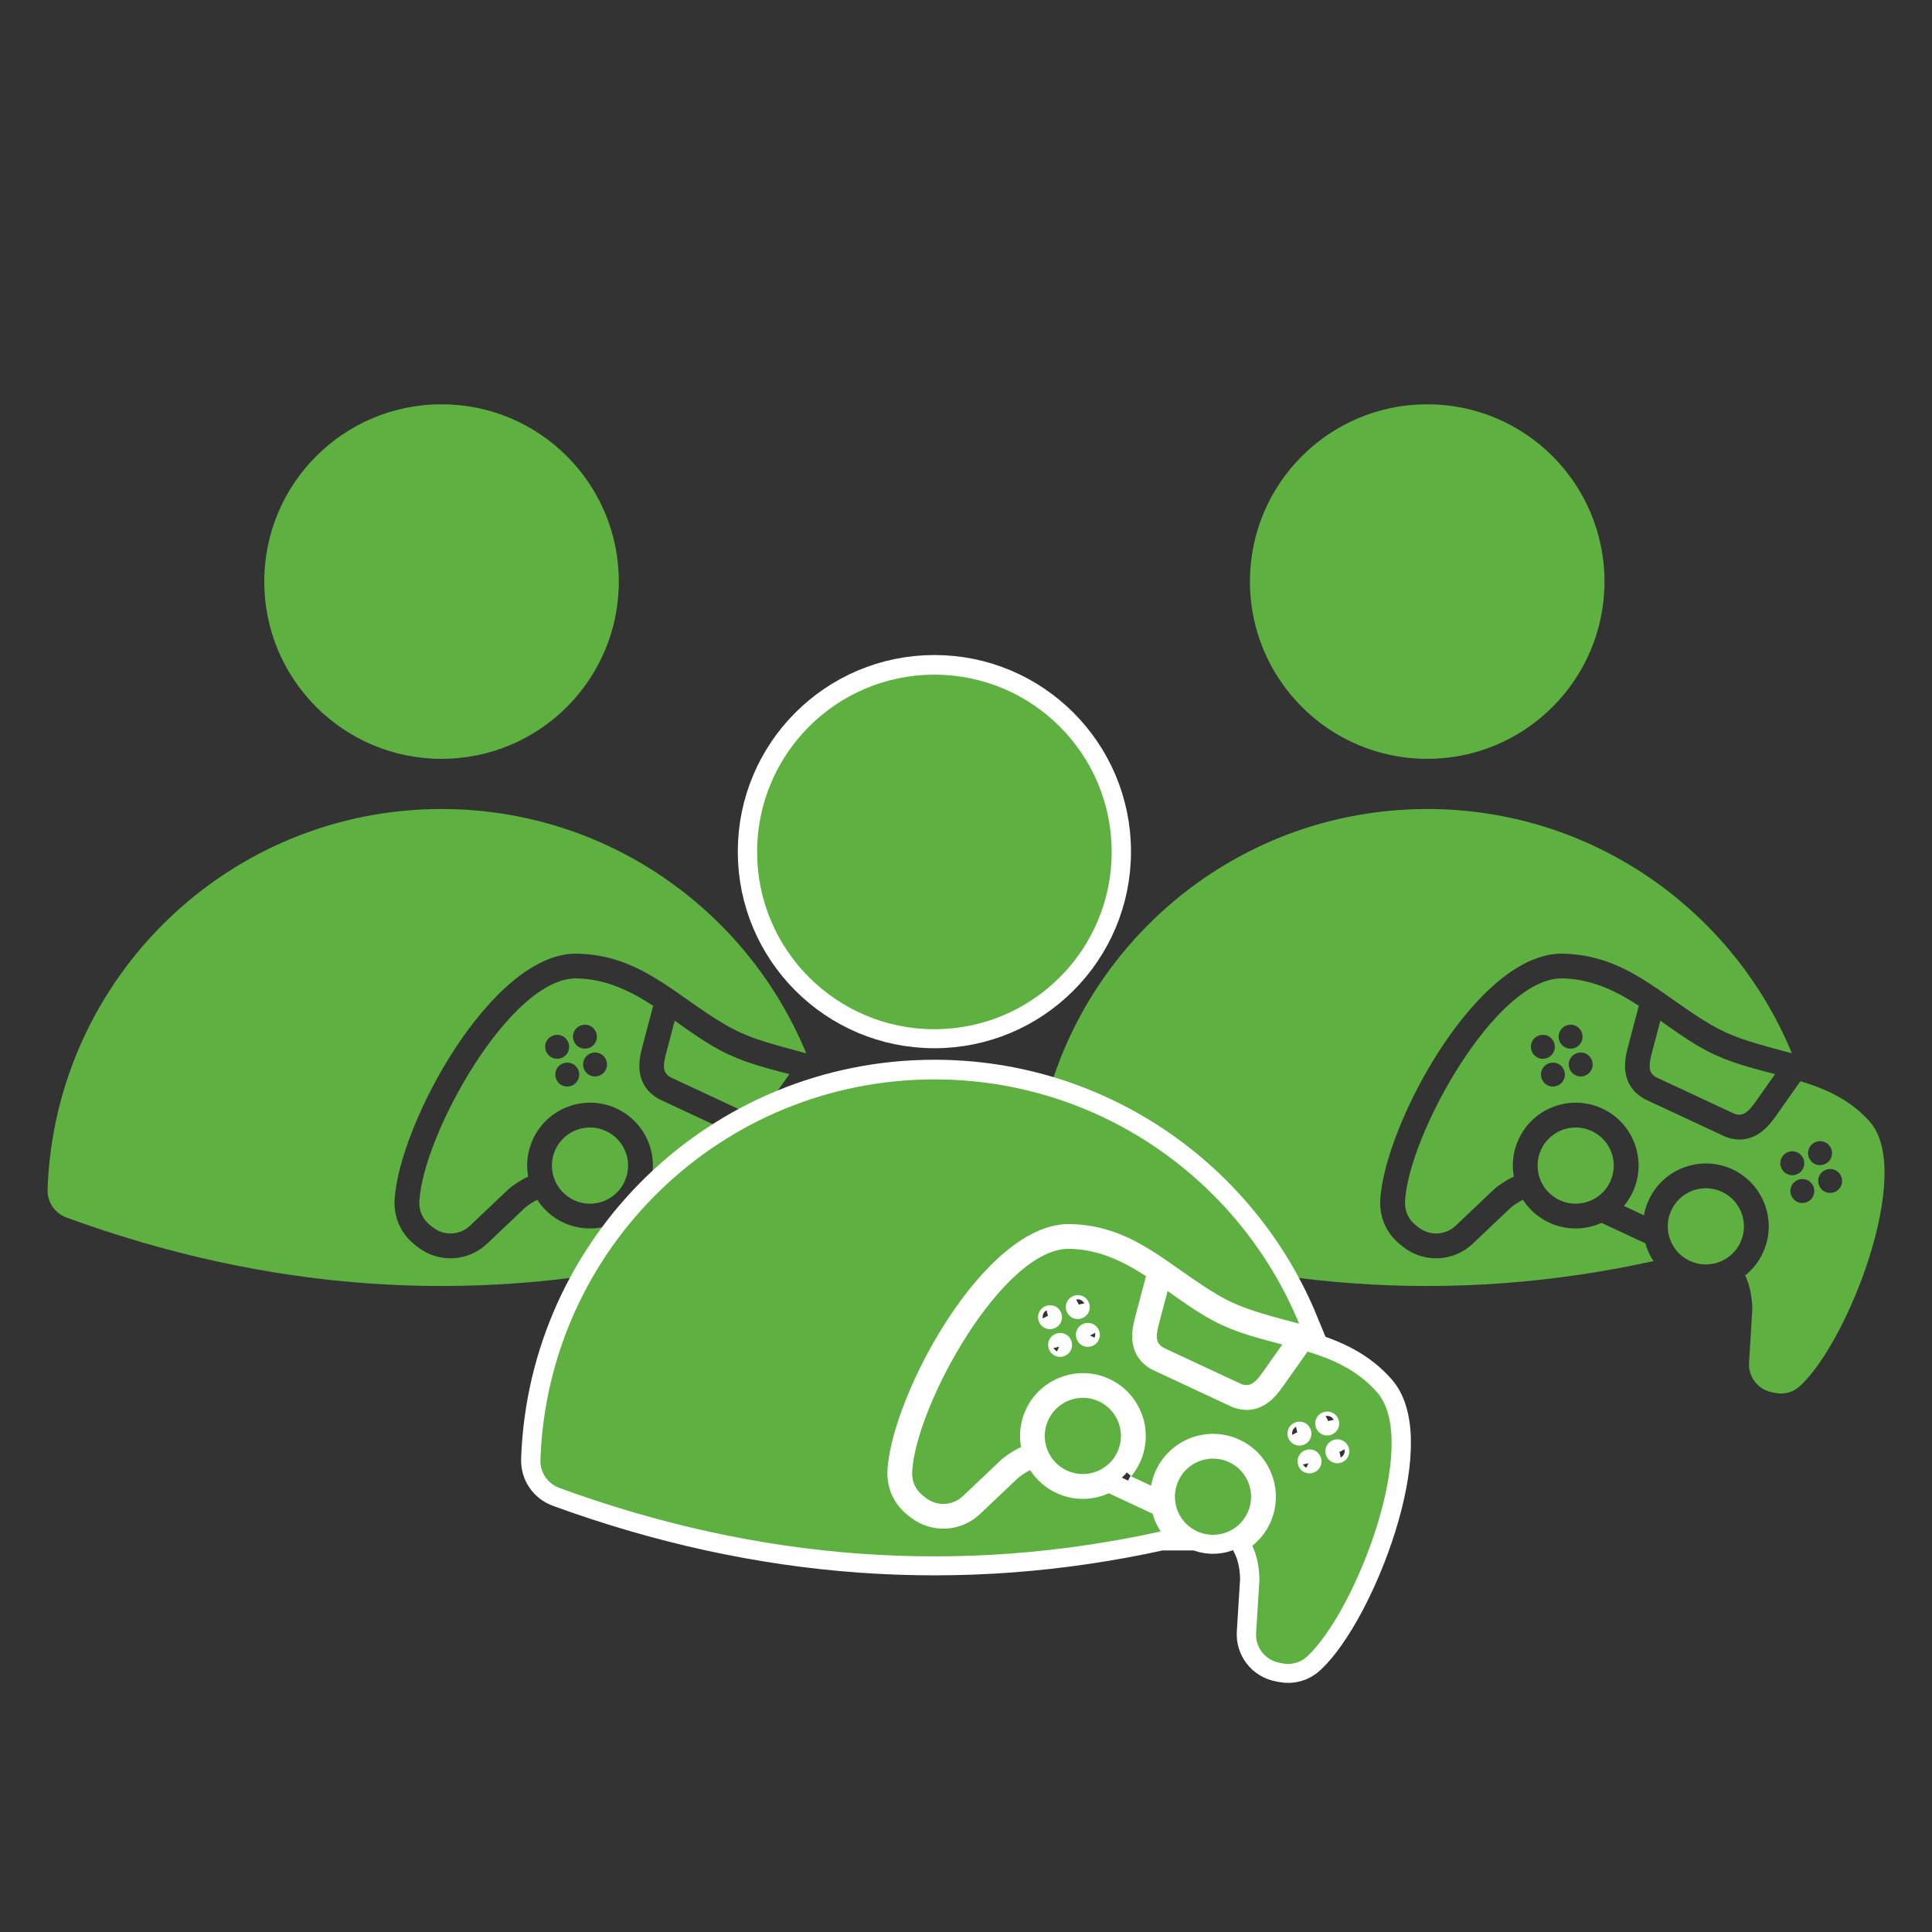
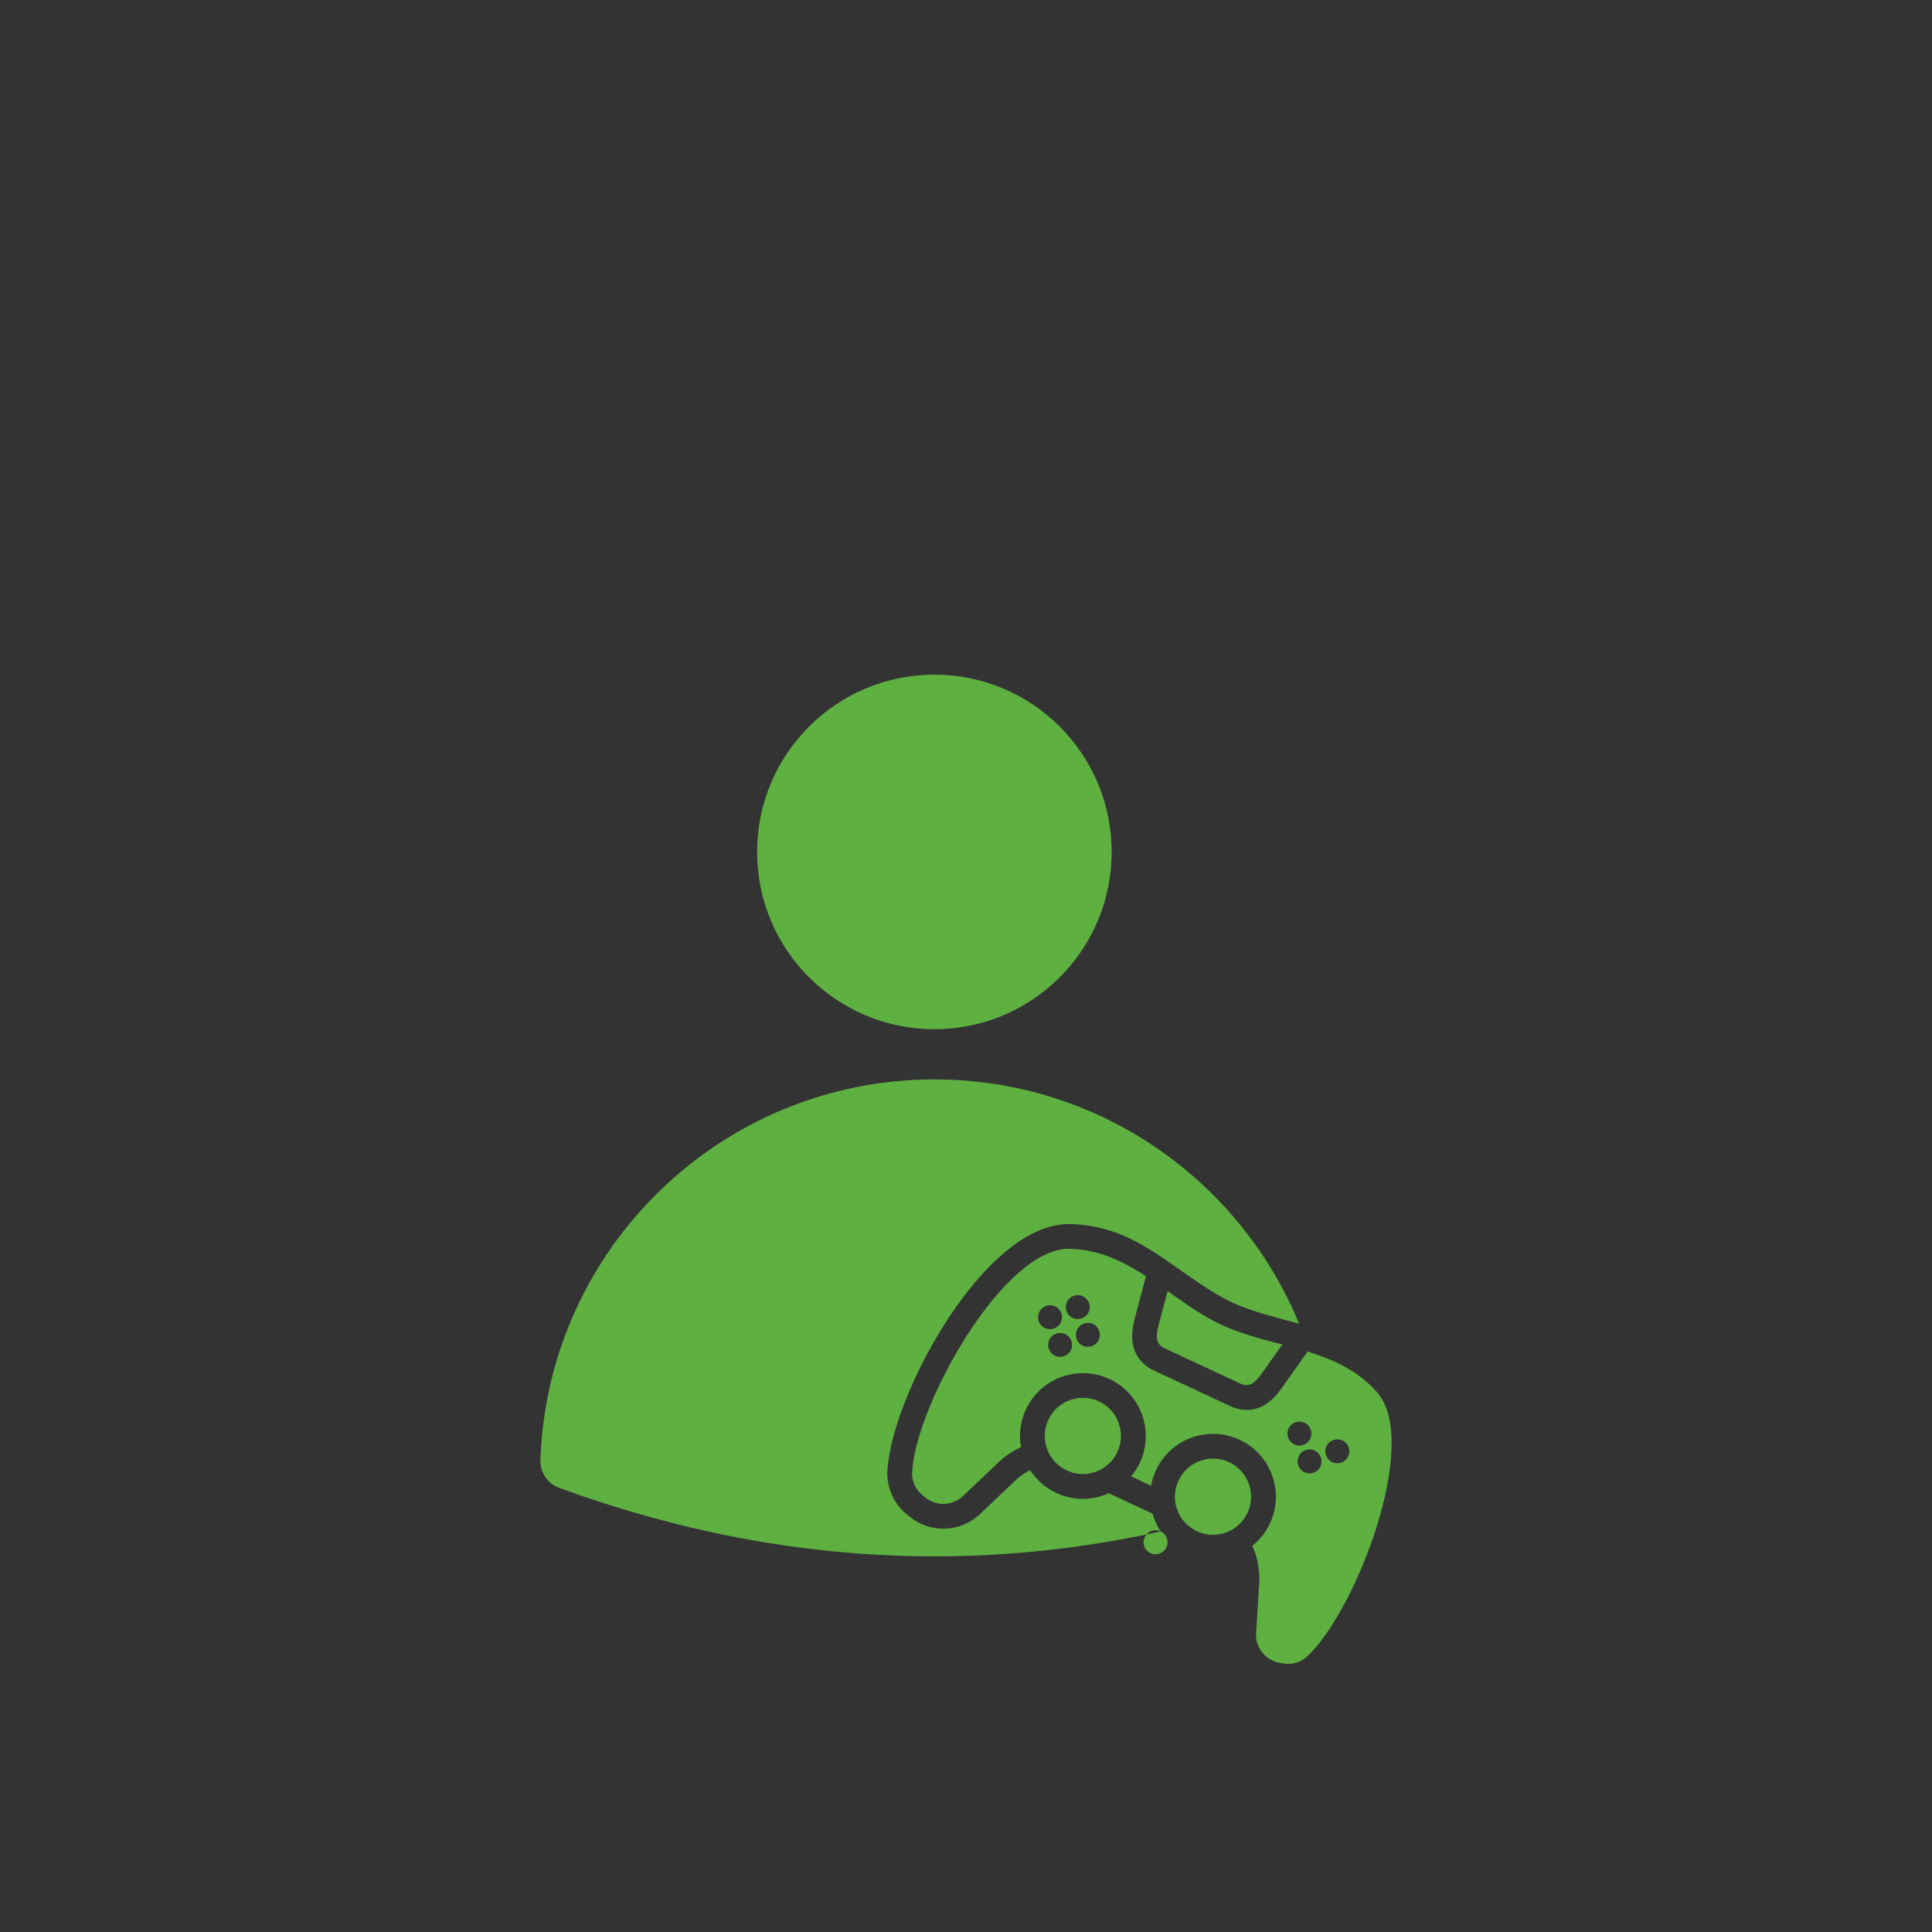
<svg xmlns="http://www.w3.org/2000/svg" id="Layer_1" data-name="Layer 1" viewBox="0 0 500 500">
  <rect x="0" y="0" width="500" height="500" fill="#333333" stroke="none" />
  <defs>
    <style> .cls-1 { stroke: #fff; stroke-miterlimit: 10; stroke-width: 10px; } .cls-1, .cls-2 { fill: #5eb041; fill-rule: evenodd; } .cls-3 { fill: none; } </style>
  </defs>
-   <rect class="cls-3" x="269.4" y="104.55" width="220" height="256" />
  <rect class="cls-3" x=".55" y="104.55" width="220" height="256" />
-   <path class="cls-2" d="M420.26,312.09l4.17,1.95,1.02.48c.24-1.36.67-2.71,1.28-4.03,3.79-8.13,13.5-11.65,21.63-7.86,8.13,3.8,11.66,13.5,7.86,21.63-1.09,2.34-2.68,4.3-4.57,5.82,1.11,2.3,1.72,5.09,1.84,8.34.01.25,0,.46-.01.71l-.83,13.49c-.23,3.71,2.28,6.97,5.93,7.7l.83.17c2.42.48,4.7-.17,6.51-1.85,12.57-11.74,29.35-55.32,18.07-68.24-4.96-5.69-11.31-8.53-18.03-10.6l-6.41,9.08c-1.35,1.92-2.87,3.67-4.84,4.8-2.24,1.29-4.84,1.69-8.01.58l-.3-.13-10.35-4.83-10.35-4.83-.28-.14c-2.88-1.71-4.24-3.97-4.7-6.53-.4-2.24-.03-4.52.57-6.77l2.84-10.74c-5.94-3.85-12.21-6.93-19.8-7.08-17.15-.34-39.79,40.5-40.71,57.68-.14,2.46.84,4.63,2.76,6.17l.67.53c2.9,2.32,7.02,2.16,9.71-.41l9.8-9.3c.18-.17.34-.31.54-.47,1.58-1.23,3.14-2.2,4.68-2.91-.58-3.19-.21-6.59,1.27-9.74,3.79-8.13,13.5-11.66,21.63-7.86,8.13,3.79,11.66,13.49,7.86,21.63-.61,1.31-1.38,2.5-2.27,3.56ZM369.36,104.63c25.34,0,45.88,20.54,45.88,45.88s-20.54,45.88-45.88,45.88-45.88-20.54-45.88-45.88,20.54-45.88,45.88-45.88ZM411.95,292.72c4.94,2.3,7.07,8.17,4.77,13.1s-8.17,7.07-13.1,4.77c-4.94-2.31-7.07-8.17-4.77-13.11,2.3-4.93,8.17-7.06,13.1-4.76ZM445.64,308.44c4.93,2.31,7.07,8.18,4.77,13.11s-8.17,7.07-13.1,4.76c-4.94-2.3-7.07-8.17-4.77-13.1s8.17-7.07,13.1-4.77ZM427.91,326.37c-51.85,11.42-103.7,7.67-155.55-11.25-3.13-1.14-5.07-4.03-4.96-7.35,1.91-54.66,46.83-98.4,101.96-98.4,42.6,0,79.1,26.13,94.38,63.22-4.34-1.18-8.81-2.29-13.32-3.87-2.69-.95-5.21-2.11-7.67-3.55-12.98-7.61-21.92-18.04-38.3-18.36-22.16-.44-46.2,44.47-47.24,63.74-.24,4.5,1.63,8.7,5.15,11.52l.67.54c5.4,4.32,13.13,4,18.14-.76l9.8-9.3s.05-.04.07-.06c.92-.72,1.97-1.44,3.09-1.99,1.6,2.48,3.9,4.56,6.77,5.9,4.46,2.08,9.4,1.96,13.58.08l11.33,5.29c.46,1.63,1.17,3.19,2.1,4.61ZM472.34,295.63c1.55.72,2.22,2.57,1.5,4.12-.73,1.55-2.57,2.22-4.13,1.5-1.55-.73-2.22-2.57-1.49-4.13.72-1.55,2.57-2.22,4.12-1.49ZM407.78,265.49c1.55.72,2.22,2.57,1.5,4.12s-2.57,2.22-4.12,1.49c-1.55-.72-2.22-2.57-1.49-4.12.72-1.55,2.56-2.22,4.11-1.49ZM411.89,276.8c-.72,1.55-2.57,2.22-4.11,1.49-1.56-.72-2.22-2.57-1.5-4.11.72-1.55,2.57-2.22,4.12-1.5s2.22,2.57,1.49,4.12ZM402.1,272.23c-.72,1.55-2.57,2.22-4.12,1.49s-2.22-2.57-1.5-4.12,2.57-2.22,4.13-1.49c1.55.72,2.22,2.57,1.49,4.12ZM403.21,275.3c1.55.72,2.22,2.57,1.49,4.11-.72,1.55-2.57,2.22-4.11,1.5-1.55-.72-2.22-2.57-1.5-4.12s2.57-2.22,4.12-1.49ZM476.45,306.94c-.72,1.55-2.57,2.22-4.12,1.5s-2.22-2.57-1.5-4.12c.73-1.55,2.57-2.22,4.12-1.49,1.55.72,2.22,2.56,1.5,4.11ZM466.65,302.36c-.72,1.55-2.57,2.22-4.12,1.49s-2.22-2.57-1.5-4.12,2.57-2.22,4.12-1.49,2.22,2.57,1.5,4.12ZM467.76,305.43c1.55.72,2.22,2.57,1.49,4.12-.72,1.55-2.57,2.22-4.11,1.49-1.56-.72-2.23-2.57-1.5-4.12.72-1.55,2.57-2.22,4.12-1.49ZM459.4,277.97l-5.1,7.23c-.89,1.26-1.81,2.36-2.78,2.92-.68.39-1.52.5-2.61.15l-10.17-4.75-10.15-4.73c-1-.61-1.46-1.33-1.6-2.1-.19-1.1.07-2.52.46-4.02l2.26-8.52c3.21,2.28,6.42,4.58,9.78,6.56,2.86,1.68,5.67,2.97,8.79,4.07,3.61,1.27,7.37,2.22,11.1,3.21Z" />
-   <path class="cls-2" d="M165.17,312.09l4.17,1.95,1.02.48c.24-1.36.67-2.71,1.28-4.03,3.79-8.13,13.5-11.65,21.63-7.86,8.13,3.8,11.66,13.5,7.86,21.63-1.09,2.34-2.68,4.3-4.57,5.82,1.11,2.3,1.72,5.09,1.84,8.34.01.25,0,.46-.01.71l-.83,13.49c-.23,3.71,2.28,6.97,5.93,7.7l.83.17c2.42.48,4.7-.17,6.51-1.85,12.57-11.74,29.35-55.32,18.07-68.24-4.96-5.69-11.31-8.53-18.03-10.6l-6.41,9.08c-1.35,1.92-2.87,3.67-4.84,4.8-2.24,1.29-4.84,1.69-8.01.58l-.3-.13-10.35-4.83-10.35-4.83-.28-.14c-2.88-1.71-4.24-3.97-4.7-6.53-.4-2.24-.03-4.52.57-6.77l2.84-10.74c-5.94-3.85-12.21-6.93-19.8-7.08-17.15-.34-39.79,40.5-40.71,57.68-.14,2.46.84,4.63,2.76,6.17l.67.53c2.9,2.32,7.02,2.16,9.71-.41l9.8-9.3c.18-.17.34-.31.54-.47,1.58-1.23,3.14-2.2,4.68-2.91-.58-3.19-.21-6.59,1.27-9.74,3.79-8.13,13.5-11.66,21.63-7.86,8.13,3.79,11.66,13.49,7.86,21.63-.61,1.31-1.38,2.5-2.27,3.56ZM114.27,104.63c25.34,0,45.88,20.54,45.88,45.88,0,25.33-20.54,45.88-45.88,45.88s-45.88-20.54-45.88-45.88c0-25.34,20.54-45.88,45.88-45.88ZM156.86,292.72c4.94,2.3,7.07,8.17,4.77,13.1s-8.17,7.07-13.1,4.77c-4.94-2.31-7.07-8.17-4.77-13.11,2.3-4.93,8.17-7.06,13.1-4.76ZM190.55,308.44c4.93,2.31,7.07,8.18,4.77,13.11-2.3,4.93-8.17,7.07-13.1,4.76-4.94-2.3-7.07-8.17-4.77-13.1s8.17-7.07,13.1-4.77ZM172.82,326.37c-51.85,11.42-103.7,7.67-155.55-11.25-3.13-1.14-5.07-4.03-4.96-7.35,1.91-54.66,46.83-98.4,101.96-98.4,42.6,0,79.1,26.13,94.38,63.22-4.34-1.18-8.81-2.29-13.32-3.87-2.69-.95-5.21-2.11-7.67-3.55-12.98-7.61-21.92-18.04-38.3-18.36-22.16-.44-46.2,44.47-47.24,63.74-.24,4.5,1.63,8.7,5.15,11.52l.67.54c5.4,4.32,13.13,4,18.14-.76l9.8-9.3s.05-.04.07-.06c.92-.72,1.97-1.44,3.09-1.99,1.6,2.48,3.9,4.56,6.77,5.9,4.46,2.08,9.4,1.96,13.58.08l11.33,5.29c.46,1.63,1.17,3.19,2.1,4.61ZM217.24,295.63c1.55.72,2.22,2.57,1.5,4.12-.73,1.55-2.57,2.22-4.13,1.5-1.55-.73-2.22-2.57-1.49-4.13.72-1.55,2.57-2.22,4.12-1.49ZM152.69,265.49c1.55.72,2.22,2.57,1.5,4.12s-2.57,2.22-4.12,1.49c-1.55-.72-2.22-2.57-1.49-4.12.72-1.55,2.56-2.22,4.11-1.49ZM156.8,276.8c-.72,1.55-2.57,2.22-4.11,1.49-1.56-.72-2.22-2.57-1.5-4.11.72-1.55,2.57-2.22,4.12-1.5s2.22,2.57,1.49,4.12ZM147,272.23c-.72,1.55-2.57,2.22-4.12,1.49s-2.22-2.57-1.5-4.12,2.57-2.22,4.13-1.49c1.55.72,2.22,2.57,1.49,4.12ZM148.12,275.3c1.55.72,2.22,2.57,1.49,4.11-.72,1.55-2.57,2.22-4.11,1.5-1.55-.72-2.22-2.57-1.5-4.12s2.57-2.22,4.12-1.49ZM221.35,306.94c-.72,1.55-2.57,2.22-4.12,1.5s-2.22-2.57-1.5-4.12c.73-1.55,2.57-2.22,4.12-1.49,1.55.72,2.22,2.56,1.5,4.11ZM211.56,302.36c-.72,1.55-2.57,2.22-4.12,1.49s-2.22-2.57-1.5-4.12,2.57-2.22,4.12-1.49,2.22,2.57,1.5,4.12ZM212.67,305.43c1.55.72,2.22,2.57,1.49,4.12-.72,1.55-2.57,2.22-4.11,1.49-1.56-.72-2.23-2.57-1.5-4.12.72-1.55,2.57-2.22,4.12-1.49ZM204.31,277.97l-5.1,7.23c-.89,1.26-1.81,2.36-2.78,2.92-.68.39-1.52.5-2.61.15l-10.17-4.75-10.15-4.73c-1-.61-1.46-1.33-1.6-2.1-.19-1.1.07-2.52.46-4.02l2.26-8.52c3.21,2.28,6.42,4.58,9.78,6.56,2.86,1.68,5.67,2.97,8.79,4.07,3.61,1.27,7.37,2.22,11.1,3.21Z" />
-   <rect class="cls-3" x="140" y="174.43" width="220" height="256" />
-   <path class="cls-1" d="M292.71,381.98l4.17,1.95,1.02.48c.24-1.36.66-2.71,1.28-4.03,3.79-8.13,13.49-11.66,21.63-7.86,8.13,3.79,11.65,13.5,7.86,21.63-1.09,2.34-2.68,4.3-4.58,5.81,1.11,2.31,1.73,5.09,1.84,8.34.01.26,0,.47-.01.72l-.84,13.48c-.23,3.71,2.28,6.97,5.93,7.71l.84.17c2.41.48,4.7-.17,6.5-1.84,12.58-11.74,29.35-55.32,18.08-68.25-4.96-5.69-11.31-8.53-18.03-10.6l-6.41,9.08c-1.35,1.92-2.86,3.67-4.83,4.8-2.24,1.28-4.84,1.69-8.01.58l-.3-.13-10.35-4.83-10.35-4.83-.28-.14c-2.89-1.71-4.24-3.97-4.7-6.53-.4-2.24-.03-4.52.56-6.78l2.85-10.73c-5.94-3.85-12.21-6.93-19.8-7.08-17.15-.34-39.79,40.5-40.71,57.68-.14,2.45.83,4.63,2.76,6.17l.67.54c2.91,2.32,7.02,2.15,9.72-.41l9.8-9.3c.18-.17.34-.31.54-.46,1.57-1.23,3.14-2.2,4.68-2.91-.57-3.2-.21-6.59,1.27-9.75,3.8-8.13,13.5-11.65,21.63-7.86,8.13,3.8,11.65,13.5,7.86,21.63-.61,1.31-1.38,2.5-2.27,3.56ZM241.82,174.52c25.33,0,45.88,20.54,45.88,45.88s-20.54,45.88-45.88,45.88-45.88-20.54-45.88-45.88,20.54-45.88,45.88-45.88ZM284.41,362.6c4.93,2.31,7.07,8.17,4.76,13.1-2.3,4.94-8.17,7.07-13.1,4.77s-7.06-8.17-4.76-13.1,8.17-7.07,13.1-4.77ZM318.09,378.33c4.93,2.3,7.07,8.17,4.77,13.1-2.31,4.94-8.17,7.07-13.11,4.77-4.93-2.3-7.06-8.17-4.76-13.1,2.3-4.94,8.17-7.07,13.1-4.77ZM300.37,396.25c-51.84,11.42-103.7,7.67-155.55-11.24-3.12-1.14-5.07-4.03-4.96-7.35,1.91-54.67,46.83-98.4,101.97-98.4,42.6,0,79.1,26.12,94.38,63.22-4.34-1.17-8.81-2.28-13.33-3.87-2.69-.94-5.21-2.1-7.67-3.55-12.98-7.62-21.92-18.04-38.3-18.36-22.16-.44-46.2,44.47-47.24,63.74-.24,4.51,1.64,8.7,5.16,11.52l.67.53c5.39,4.32,13.12,4,18.14-.76l9.8-9.3s.04-.04.07-.06c.92-.72,1.97-1.44,3.09-1.99,1.6,2.48,3.9,4.56,6.77,5.91,4.46,2.08,9.4,1.96,13.58.07l11.33,5.29c.45,1.63,1.16,3.19,2.1,4.6ZM344.79,365.52c1.55.72,2.22,2.57,1.49,4.12s-2.57,2.22-4.12,1.49-2.22-2.57-1.49-4.12c.72-1.55,2.57-2.22,4.12-1.49ZM280.24,335.38c1.55.72,2.22,2.57,1.5,4.11-.73,1.55-2.57,2.22-4.12,1.5-1.55-.72-2.22-2.57-1.5-4.12s2.57-2.22,4.12-1.49ZM284.35,346.68c-.72,1.55-2.57,2.22-4.12,1.5s-2.22-2.57-1.5-4.12,2.57-2.22,4.13-1.49c1.55.72,2.22,2.57,1.49,4.11ZM274.55,342.11c-.72,1.55-2.56,2.22-4.11,1.49-1.55-.72-2.22-2.57-1.5-4.11.72-1.55,2.57-2.22,4.12-1.5s2.22,2.57,1.49,4.12ZM275.67,345.18c1.55.72,2.22,2.57,1.49,4.12s-2.57,2.22-4.12,1.49-2.22-2.57-1.5-4.11c.72-1.55,2.57-2.22,4.13-1.5ZM348.9,376.83c-.72,1.55-2.56,2.22-4.11,1.49s-2.22-2.57-1.5-4.11c.72-1.56,2.57-2.22,4.12-1.5s2.22,2.57,1.49,4.12ZM339.1,372.25c-.72,1.55-2.57,2.22-4.12,1.5-1.55-.73-2.22-2.57-1.49-4.12.72-1.55,2.57-2.22,4.12-1.5s2.22,2.57,1.49,4.12ZM340.22,375.31c1.55.73,2.22,2.57,1.49,4.12-.72,1.55-2.57,2.22-4.12,1.5s-2.22-2.57-1.5-4.12c.72-1.55,2.57-2.22,4.13-1.5ZM331.86,347.86l-5.1,7.22c-.88,1.26-1.8,2.36-2.78,2.92-.68.39-1.52.5-2.61.15l-10.17-4.74-10.15-4.74c-.99-.61-1.46-1.33-1.59-2.1-.2-1.1.06-2.53.46-4.02l2.26-8.53c3.21,2.28,6.42,4.58,9.78,6.56,2.85,1.68,5.67,2.97,8.79,4.07,3.61,1.27,7.37,2.23,11.11,3.21Z" />
-   <path class="cls-2" d="M292.71,382.07l4.17,1.95,1.02.48c.24-1.36.66-2.71,1.28-4.03,3.79-8.13,13.49-11.66,21.63-7.86,8.13,3.79,11.65,13.5,7.86,21.63-1.09,2.34-2.68,4.3-4.58,5.81,1.11,2.31,1.73,5.09,1.84,8.34.01.26,0,.47-.01.72l-.84,13.48c-.23,3.71,2.28,6.97,5.93,7.71l.84.17c2.41.48,4.7-.17,6.5-1.84,12.58-11.74,29.35-55.32,18.08-68.25-4.96-5.69-11.31-8.53-18.03-10.6l-6.41,9.08c-1.35,1.92-2.86,3.67-4.83,4.8-2.24,1.28-4.84,1.69-8.01.58l-.3-.13-10.35-4.83-10.35-4.83-.28-.14c-2.89-1.71-4.24-3.97-4.7-6.53-.4-2.24-.03-4.52.56-6.78l2.85-10.73c-5.94-3.85-12.21-6.93-19.8-7.08-17.15-.34-39.79,40.5-40.71,57.68-.14,2.45.83,4.63,2.76,6.17l.67.54c2.91,2.32,7.02,2.15,9.72-.41l9.8-9.3c.18-.17.34-.31.54-.46,1.57-1.23,3.14-2.2,4.68-2.91-.57-3.2-.21-6.59,1.27-9.75,3.8-8.13,13.5-11.65,21.63-7.86,8.13,3.8,11.65,13.5,7.86,21.63-.61,1.31-1.38,2.5-2.27,3.56ZM241.82,174.6c25.33,0,45.88,20.54,45.88,45.88s-20.54,45.88-45.88,45.88-45.88-20.54-45.88-45.88,20.54-45.88,45.88-45.88ZM284.41,362.68c4.93,2.31,7.07,8.17,4.76,13.1-2.3,4.94-8.17,7.07-13.1,4.77s-7.06-8.17-4.76-13.1,8.17-7.07,13.1-4.77ZM318.09,378.41c4.93,2.3,7.07,8.17,4.77,13.1-2.31,4.94-8.17,7.07-13.11,4.77-4.93-2.3-7.06-8.17-4.76-13.1,2.3-4.94,8.17-7.07,13.1-4.77ZM300.37,396.34c-51.84,11.42-103.7,7.67-155.55-11.24-3.12-1.14-5.07-4.03-4.96-7.35,1.91-54.67,46.83-98.4,101.97-98.4,42.6,0,79.1,26.12,94.38,63.22-4.34-1.17-8.81-2.28-13.33-3.87-2.69-.94-5.21-2.1-7.67-3.55-12.98-7.62-21.92-18.04-38.3-18.36-22.16-.44-46.2,44.47-47.24,63.74-.24,4.51,1.64,8.7,5.16,11.52l.67.53c5.39,4.32,13.12,4,18.14-.76l9.8-9.3s.04-.04.07-.06c.92-.72,1.97-1.44,3.09-1.99,1.6,2.48,3.9,4.56,6.77,5.91,4.46,2.08,9.4,1.96,13.58.07l11.33,5.29c.45,1.63,1.16,3.19,2.1,4.6ZM344.79,365.6c1.55.72,2.22,2.57,1.49,4.12s-2.57,2.22-4.12,1.49-2.22-2.57-1.49-4.12c.72-1.55,2.57-2.22,4.12-1.49ZM280.24,335.47c1.55.72,2.22,2.57,1.5,4.11-.73,1.55-2.57,2.22-4.12,1.5-1.55-.72-2.22-2.57-1.5-4.12s2.57-2.22,4.12-1.49ZM284.35,346.77c-.72,1.55-2.57,2.22-4.12,1.5s-2.22-2.57-1.5-4.12,2.57-2.22,4.13-1.49c1.55.72,2.22,2.57,1.49,4.11ZM274.55,342.2c-.72,1.55-2.56,2.22-4.11,1.49-1.55-.72-2.22-2.57-1.5-4.11.72-1.55,2.57-2.22,4.12-1.5s2.22,2.57,1.49,4.12ZM275.67,345.26c1.55.72,2.22,2.57,1.49,4.12s-2.57,2.22-4.12,1.49-2.22-2.57-1.5-4.11c.72-1.55,2.57-2.22,4.13-1.5ZM348.9,376.91c-.72,1.55-2.56,2.22-4.11,1.49s-2.22-2.57-1.5-4.11c.72-1.56,2.57-2.22,4.12-1.5s2.22,2.57,1.49,4.12ZM339.1,372.33c-.72,1.55-2.57,2.22-4.12,1.5-1.55-.73-2.22-2.57-1.49-4.12.72-1.55,2.57-2.22,4.12-1.5s2.22,2.57,1.49,4.12ZM340.22,375.4c1.55.73,2.22,2.57,1.49,4.12-.72,1.55-2.57,2.22-4.12,1.5s-2.22-2.57-1.5-4.12c.72-1.55,2.57-2.22,4.13-1.5ZM331.86,347.95l-5.1,7.22c-.88,1.26-1.8,2.36-2.78,2.92-.68.39-1.52.5-2.61.15l-10.17-4.74-10.15-4.74c-.99-.61-1.46-1.33-1.59-2.1-.2-1.1.06-2.53.46-4.02l2.26-8.53c3.21,2.28,6.42,4.58,9.78,6.56,2.85,1.68,5.67,2.97,8.79,4.07,3.61,1.27,7.37,2.23,11.11,3.21Z" />
+   <path class="cls-2" d="M292.71,382.07l4.17,1.95,1.02.48c.24-1.36.66-2.71,1.28-4.03,3.79-8.13,13.49-11.66,21.63-7.86,8.13,3.79,11.65,13.5,7.86,21.63-1.09,2.34-2.68,4.3-4.58,5.81,1.11,2.31,1.73,5.09,1.84,8.34.01.26,0,.47-.01.72l-.84,13.48c-.23,3.71,2.28,6.97,5.93,7.71l.84.17c2.41.48,4.7-.17,6.5-1.84,12.58-11.74,29.35-55.32,18.08-68.25-4.96-5.69-11.31-8.53-18.03-10.6l-6.41,9.08c-1.35,1.92-2.86,3.67-4.83,4.8-2.24,1.28-4.84,1.69-8.01.58l-.3-.13-10.35-4.83-10.35-4.83-.28-.14c-2.89-1.71-4.24-3.97-4.7-6.53-.4-2.24-.03-4.52.56-6.78l2.85-10.73c-5.94-3.85-12.21-6.93-19.8-7.08-17.15-.34-39.79,40.5-40.71,57.68-.14,2.45.83,4.63,2.76,6.17l.67.54c2.91,2.32,7.02,2.15,9.72-.41l9.8-9.3c.18-.17.34-.31.54-.46,1.57-1.23,3.14-2.2,4.68-2.91-.57-3.2-.21-6.59,1.27-9.75,3.8-8.13,13.5-11.65,21.63-7.86,8.13,3.8,11.65,13.5,7.86,21.63-.61,1.31-1.38,2.5-2.27,3.56ZM241.82,174.6c25.33,0,45.88,20.54,45.88,45.88s-20.54,45.88-45.88,45.88-45.88-20.54-45.88-45.88,20.54-45.88,45.88-45.88ZM284.41,362.68c4.93,2.31,7.07,8.17,4.76,13.1-2.3,4.94-8.17,7.07-13.1,4.77s-7.06-8.17-4.76-13.1,8.17-7.07,13.1-4.77ZM318.09,378.41c4.93,2.3,7.07,8.17,4.77,13.1-2.31,4.94-8.17,7.07-13.11,4.77-4.93-2.3-7.06-8.17-4.76-13.1,2.3-4.94,8.17-7.07,13.1-4.77ZM300.37,396.34c-51.84,11.42-103.7,7.67-155.55-11.24-3.12-1.14-5.07-4.03-4.96-7.35,1.91-54.67,46.83-98.4,101.97-98.4,42.6,0,79.1,26.12,94.38,63.22-4.34-1.17-8.81-2.28-13.33-3.87-2.69-.94-5.21-2.1-7.67-3.55-12.98-7.62-21.92-18.04-38.3-18.36-22.16-.44-46.2,44.47-47.24,63.74-.24,4.51,1.64,8.7,5.16,11.52l.67.53c5.39,4.32,13.12,4,18.14-.76l9.8-9.3s.04-.04.07-.06c.92-.72,1.97-1.44,3.09-1.99,1.6,2.48,3.9,4.56,6.77,5.91,4.46,2.08,9.4,1.96,13.58.07l11.33,5.29c.45,1.63,1.16,3.19,2.1,4.6Zc1.55.72,2.22,2.57,1.49,4.12s-2.57,2.22-4.12,1.49-2.22-2.57-1.49-4.12c.72-1.55,2.57-2.22,4.12-1.49ZM280.24,335.47c1.55.72,2.22,2.57,1.5,4.11-.73,1.55-2.57,2.22-4.12,1.5-1.55-.72-2.22-2.57-1.5-4.12s2.57-2.22,4.12-1.49ZM284.35,346.77c-.72,1.55-2.57,2.22-4.12,1.5s-2.22-2.57-1.5-4.12,2.57-2.22,4.13-1.49c1.55.72,2.22,2.57,1.49,4.11ZM274.55,342.2c-.72,1.55-2.56,2.22-4.11,1.49-1.55-.72-2.22-2.57-1.5-4.11.72-1.55,2.57-2.22,4.12-1.5s2.22,2.57,1.49,4.12ZM275.67,345.26c1.55.72,2.22,2.57,1.49,4.12s-2.57,2.22-4.12,1.49-2.22-2.57-1.5-4.11c.72-1.55,2.57-2.22,4.13-1.5ZM348.9,376.91c-.72,1.55-2.56,2.22-4.11,1.49s-2.22-2.57-1.5-4.11c.72-1.56,2.57-2.22,4.12-1.5s2.22,2.57,1.49,4.12ZM339.1,372.33c-.72,1.55-2.57,2.22-4.12,1.5-1.55-.73-2.22-2.57-1.49-4.12.72-1.55,2.57-2.22,4.12-1.5s2.22,2.57,1.49,4.12ZM340.22,375.4c1.55.73,2.22,2.57,1.49,4.12-.72,1.55-2.57,2.22-4.12,1.5s-2.22-2.57-1.5-4.12c.72-1.55,2.57-2.22,4.13-1.5ZM331.86,347.95l-5.1,7.22c-.88,1.26-1.8,2.36-2.78,2.92-.68.39-1.52.5-2.61.15l-10.17-4.74-10.15-4.74c-.99-.61-1.46-1.33-1.59-2.1-.2-1.1.06-2.53.46-4.02l2.26-8.53c3.21,2.28,6.42,4.58,9.78,6.56,2.85,1.68,5.67,2.97,8.79,4.07,3.61,1.27,7.37,2.23,11.11,3.21Z" />
</svg>